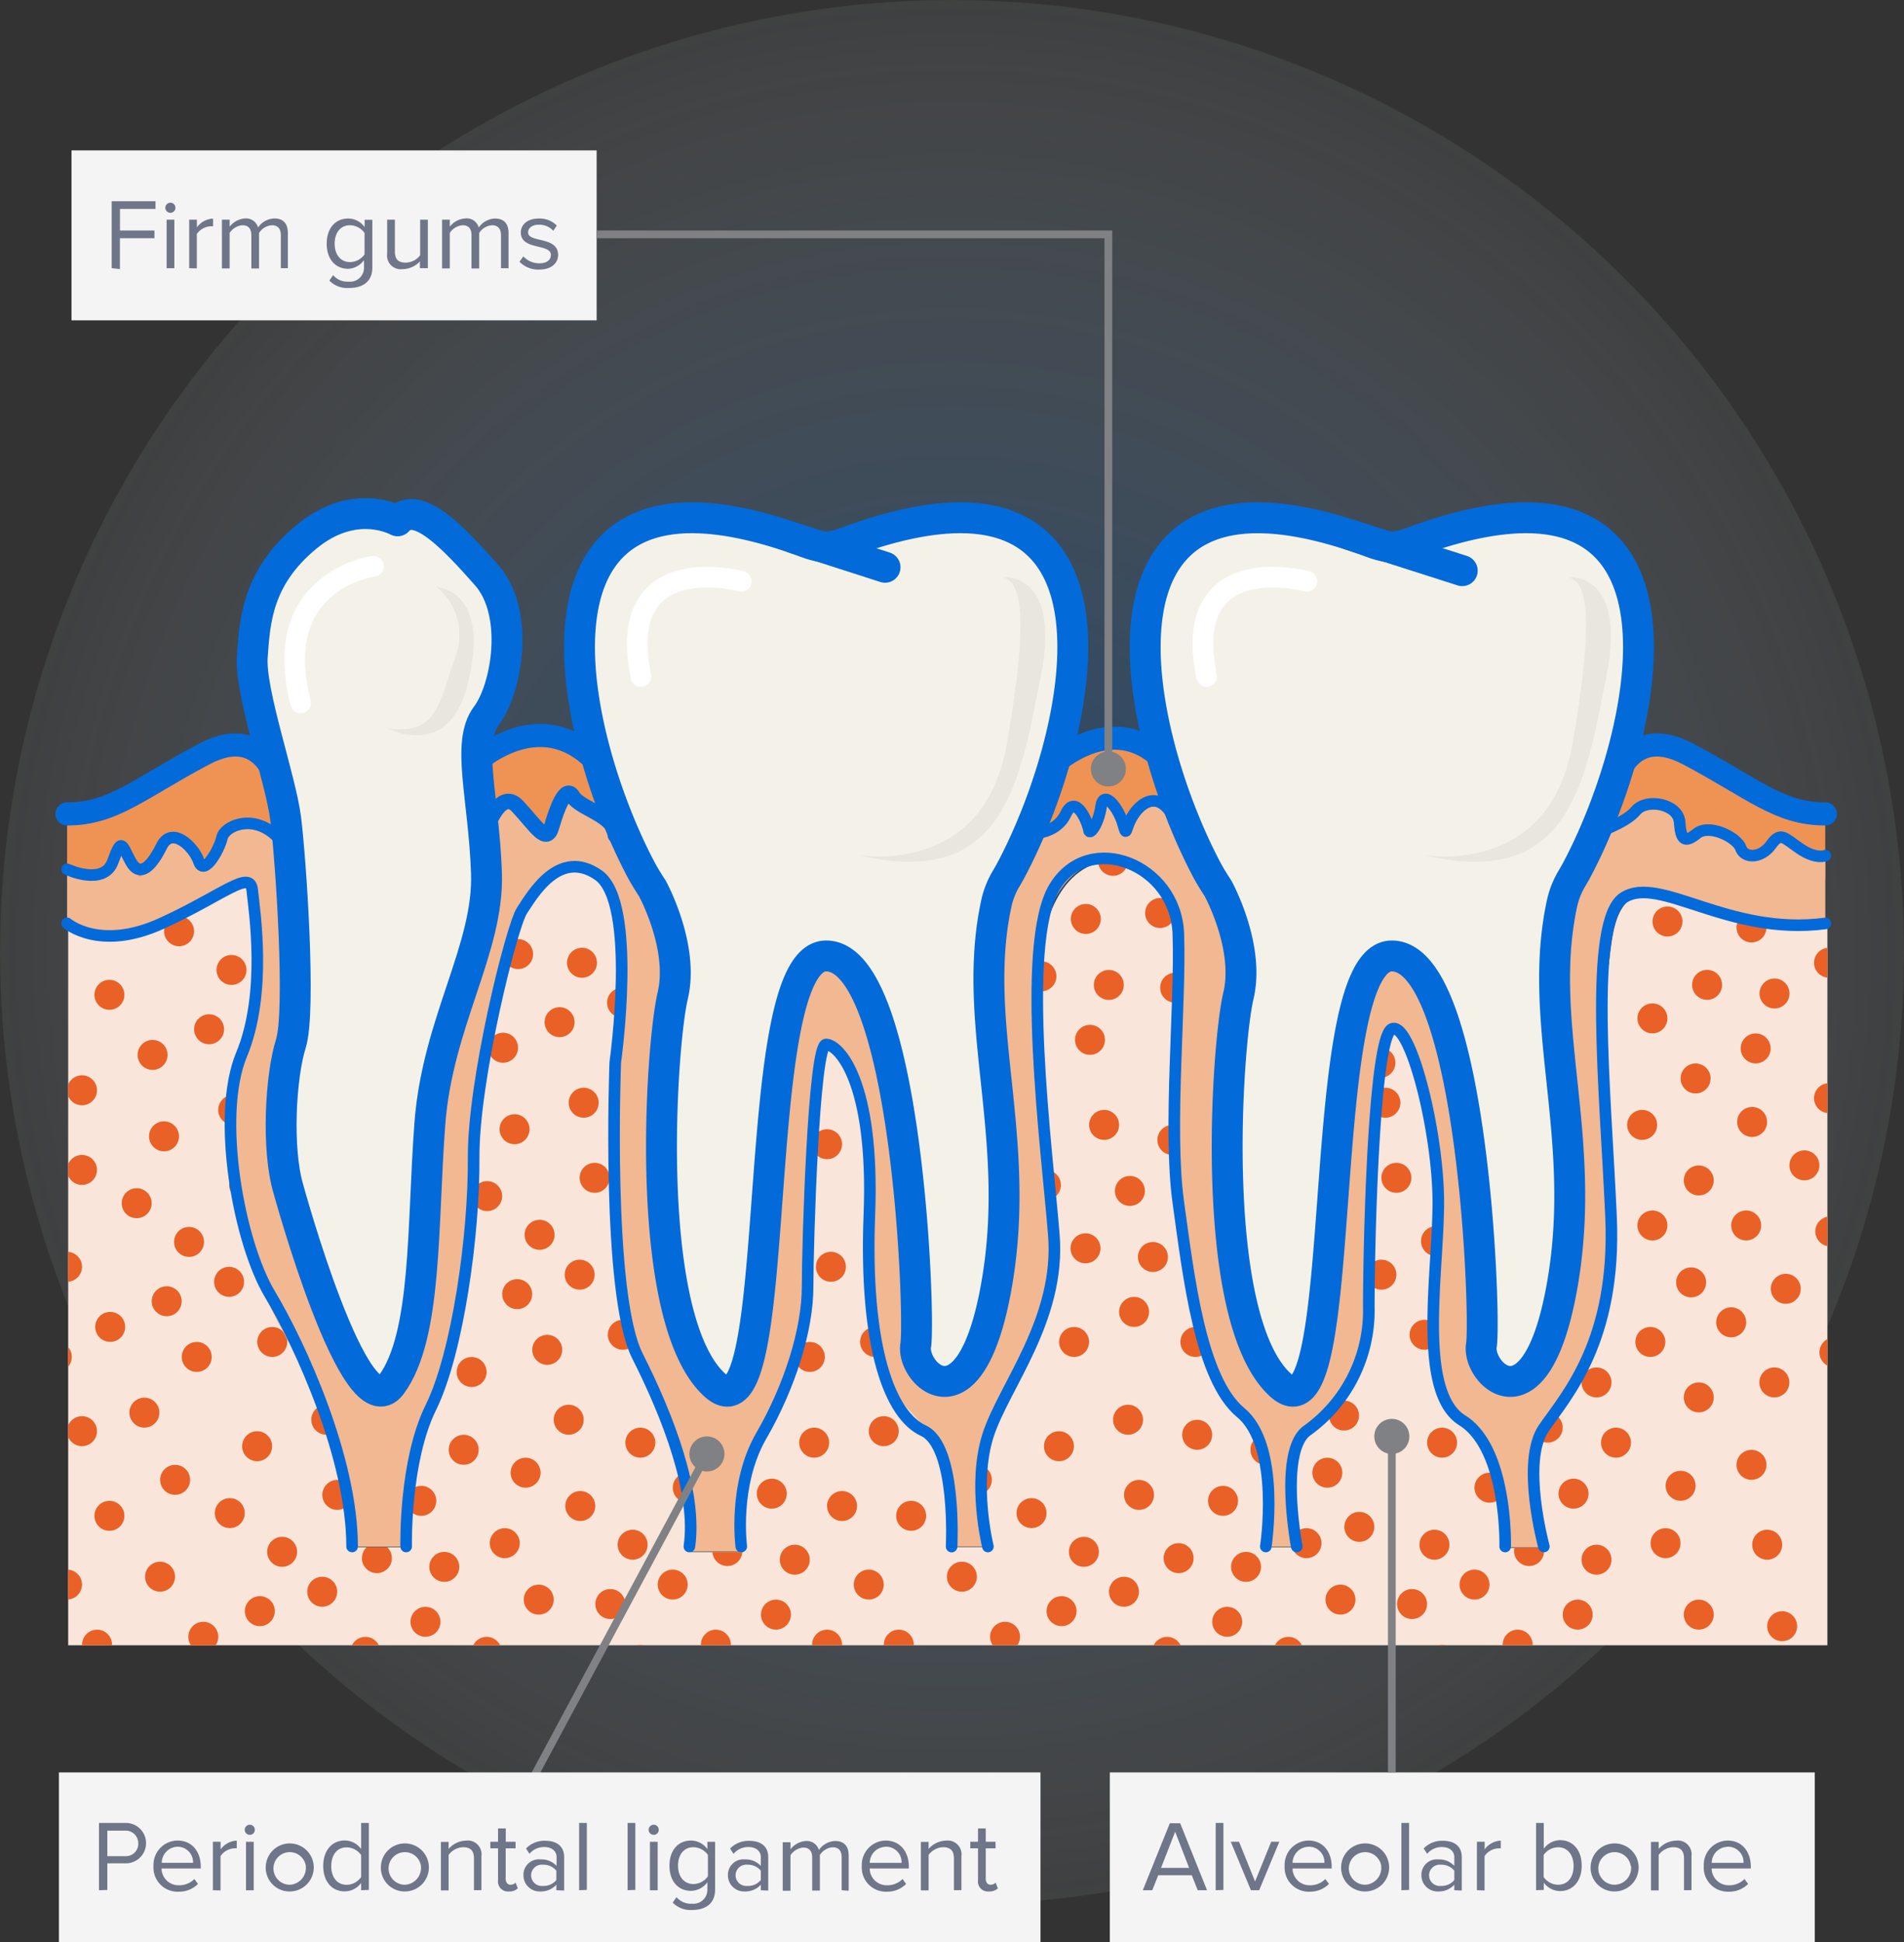
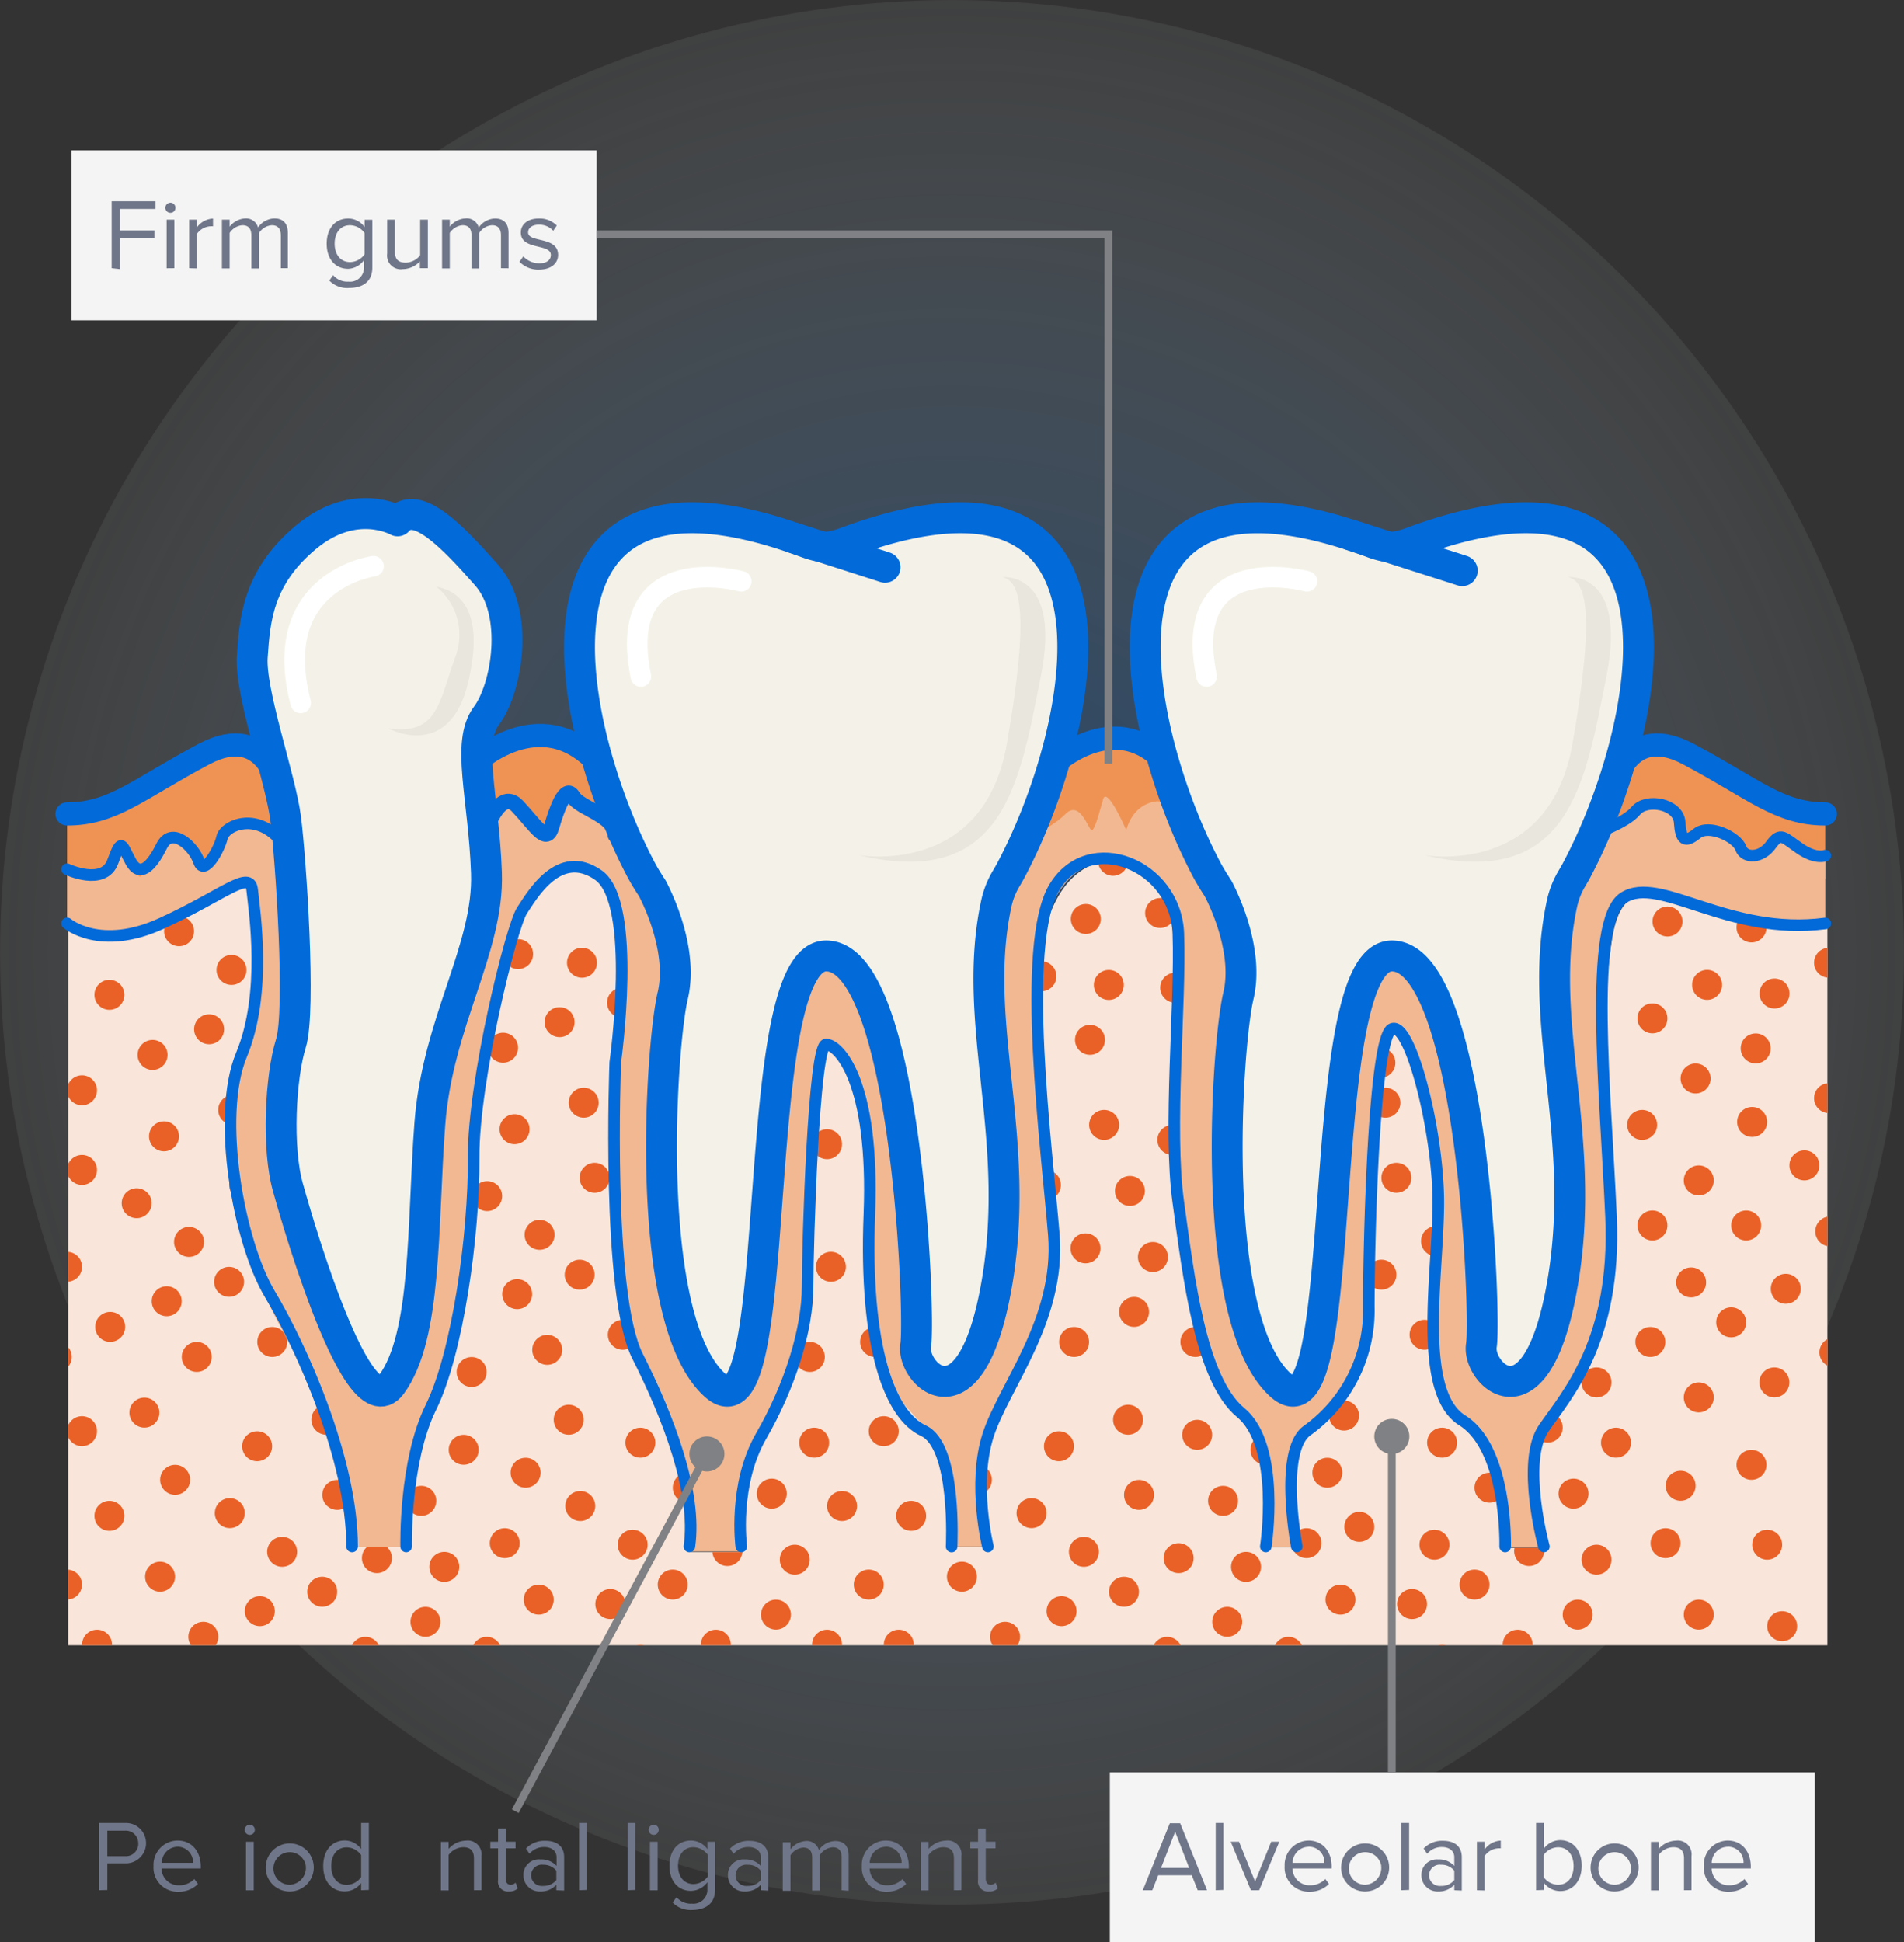
<svg xmlns="http://www.w3.org/2000/svg" viewBox="0 0 246.58 251.46">
  <rect x="0" y="0" width="246.58" height="251.46" fill="#333333" stroke="none" />
  <defs>
    <radialGradient id="radial-gradient" cx="123.29" cy="123.29" r="123.29" gradientUnits="userSpaceOnUse">
      <stop offset="0" stop-color="#006ad9" stop-opacity="0.5" />
      <stop offset="0.23" stop-color="#2781df" stop-opacity="0.43" />
      <stop offset="0.65" stop-color="#8dbff0" stop-opacity="0.26" />
      <stop offset="1" stop-color="#eef9ff" stop-opacity="0.1" />
    </radialGradient>
    <clipPath id="clip-path">
      <path d="M8.83,119.62a9,9,0,0,0,9,1.18c5.21-2.09,14.52-7.69,14.82-6.14s2.09,14.45.64,17.72-4.31,8.36-3.15,16.42,1.58,14.44,6.48,23.36,9.17,16.15,9.17,28.15h7s.95-11.69,3.2-18,5.43-15,5.44-28a106.39,106.39,0,0,1,3.69-27.66c1.3-4.89,2.81-14.33,9.32-14.33s6.68,7,5.43,25.33.67,32.74,2.11,36,8.5,17.12,7.49,27.29h6.73s-.46-9.85,3.74-17.09,4.69-15.78,5-23.42,1.34-25.52,2.28-25.15,5.39,4.6,5.67,19.67.18,20.05,2.18,24,7.86,6.67,8.13,14,0,7.34,0,7.34h5s-3.24-8.23.63-16,8.79-14.86,7.92-24.32-2.28-33.31-2-36.31,2-12.14,9.77-12.33,8.49,9.15,8.14,21-.86,20.24.07,24.83,2.36,16.44,4.61,20.45,9,8.22,6.82,22.72h4s-2.46-11.78,0-13.83,8-6.49,8.68-11.83,1.12-23.33,1.12-23.33.49-17.84,2.52-18,6,10.64,5.9,19.33-.71,21-.31,23.5,1.54,7.06,5.74,10,3.37,14.22,3.37,14.22h5s-2.79-11,.78-16.42,8.47-12.26,8-23.41-2.69-28.35-1.22-32.68-.2-14.31,8.28-11.74,13.92,4.25,20.64,3.58V213H8.83Z" fill="none" />
    </clipPath>
  </defs>
  <title>stage-1</title>
  <g id="Layer_2" data-name="Layer 2">
    <g id="Layer_1-2" data-name="Layer 1">
      <g>
        <circle cx="123.29" cy="123.29" r="123.29" opacity="0.66" fill="url(#radial-gradient)" />
        <g clip-path="url(#clip-path)">
          <path d="M8.83,119.62a9,9,0,0,0,9,1.18c5.21-2.09,14.52-7.69,14.82-6.14s2.09,14.45.64,17.72-4.31,8.36-3.15,16.42,1.58,14.44,6.48,23.36,9.17,16.15,9.17,28.15h7s.95-11.69,3.2-18,5.43-15,5.44-28a106.39,106.39,0,0,1,3.69-27.66c1.3-4.89,2.81-14.33,9.32-14.33s6.68,7,5.43,25.33.67,32.74,2.11,36,8.5,17.12,7.49,27.29h6.73s-.46-9.85,3.74-17.09,4.69-15.78,5-23.42,1.34-25.52,2.28-25.15,5.39,4.6,5.67,19.67.18,20.05,2.18,24,7.86,6.67,8.13,14,0,7.34,0,7.34h5s-3.24-8.23.63-16,8.79-14.86,7.92-24.32-2.28-33.31-2-36.31,2-12.14,9.77-12.33,8.49,9.15,8.14,21-.86,20.24.07,24.83,2.36,16.44,4.61,20.45,9,8.22,6.82,22.72h4s-2.46-11.78,0-13.83,8-6.49,8.68-11.83,1.12-23.33,1.12-23.33.49-17.84,2.52-18,6,10.64,5.9,19.33-.71,21-.31,23.5,1.54,7.06,5.74,10,3.37,14.22,3.37,14.22h5s-2.79-11,.78-16.42,8.47-12.26,8-23.41-2.69-28.35-1.22-32.68-.2-14.31,8.28-11.74,13.92,4.25,20.64,3.58V213H8.83Z" fill="#f9e5d9" />
          <g>
            <g>
              <circle cx="23.65" cy="108.47" r="1.94" fill="#e96127" />
              <circle cx="29.98" cy="125.57" r="1.94" fill="#e96127" />
              <circle cx="31.92" cy="112.36" r="1.94" fill="#e96127" />
              <circle cx="23.19" cy="120.56" r="1.94" fill="#e96127" />
              <circle cx="19.76" cy="136.57" r="1.94" fill="#e96127" />
              <circle cx="30.2" cy="143.69" r="1.94" fill="#e96127" />
              <circle cx="27.08" cy="133.25" r="1.94" fill="#e96127" />
              <circle cx="14.17" cy="128.79" r="1.94" fill="#e96127" />
              <circle cx="16.11" cy="116.25" r="1.94" fill="#e96127" />
              <circle cx="44.65" cy="110.42" r="1.94" fill="#e96127" />
              <circle cx="50.97" cy="127.51" r="1.94" fill="#e96127" />
              <circle cx="47.99" cy="118.97" r="1.94" fill="#e96127" />
              <circle cx="42.24" cy="126.39" r="1.94" fill="#e96127" />
              <circle cx="40.76" cy="138.51" r="1.94" fill="#e96127" />
              <circle cx="48.53" cy="134.62" r="1.94" fill="#e96127" />
              <circle cx="35.17" cy="130.73" r="1.94" fill="#e96127" />
              <circle cx="37.11" cy="118.2" r="1.94" fill="#e96127" />
              <circle cx="10.62" cy="141.15" r="1.94" fill="#e96127" />
              <circle cx="24.48" cy="160.78" r="1.94" fill="#e96127" />
              <circle cx="21.24" cy="147.11" r="1.94" fill="#e96127" />
              <circle cx="17.7" cy="155.77" r="1.94" fill="#e96127" />
              <circle cx="14.27" cy="171.78" r="1.94" fill="#e96127" />
              <circle cx="25.48" cy="175.67" r="1.94" fill="#e96127" />
              <circle cx="21.59" cy="168.46" r="1.94" fill="#e96127" />
              <circle cx="8.68" cy="164" r="1.94" fill="#e96127" />
              <circle cx="10.62" cy="151.46" r="1.94" fill="#e96127" />
              <circle cx="39.15" cy="145.63" r="1.94" fill="#e96127" />
              <circle cx="47.99" cy="147.58" r="1.94" fill="#e96127" />
              <circle cx="45.48" cy="162.73" r="1.94" fill="#e96127" />
              <circle cx="42.5" cy="154.18" r="1.94" fill="#e96127" />
              <circle cx="36.75" cy="161.61" r="1.94" fill="#e96127" />
              <circle cx="35.26" cy="173.73" r="1.94" fill="#e96127" />
              <circle cx="43.04" cy="169.84" r="1.94" fill="#e96127" />
              <circle cx="29.67" cy="165.95" r="1.94" fill="#e96127" />
              <circle cx="31.62" cy="153.41" r="1.94" fill="#e96127" />
              <circle cx="67.93" cy="113.38" r="1.94" fill="#e96127" />
              <circle cx="75.37" cy="124.64" r="1.94" fill="#e96127" />
              <circle cx="77.31" cy="111.44" r="1.94" fill="#e96127" />
              <circle cx="67.1" cy="123.52" r="1.94" fill="#e96127" />
              <circle cx="65.15" cy="135.64" r="1.94" fill="#e96127" />
              <circle cx="75.59" cy="142.76" r="1.94" fill="#e96127" />
              <circle cx="72.47" cy="132.33" r="1.94" fill="#e96127" />
              <circle cx="59.56" cy="127.87" r="1.94" fill="#e96127" />
              <circle cx="57.62" cy="118.2" r="1.94" fill="#e96127" />
              <circle cx="90.04" cy="109.49" r="1.94" fill="#e96127" />
              <circle cx="96.37" cy="126.59" r="1.94" fill="#e96127" />
              <circle cx="93.39" cy="118.04" r="1.94" fill="#e96127" />
              <circle cx="87.63" cy="125.47" r="1.94" fill="#e96127" />
              <circle cx="86.15" cy="137.59" r="1.94" fill="#e96127" />
              <circle cx="93.93" cy="133.7" r="1.94" fill="#e96127" />
              <circle cx="80.56" cy="129.81" r="1.94" fill="#e96127" />
              <circle cx="82.5" cy="117.27" r="1.94" fill="#e96127" />
              <circle cx="56.01" cy="140.22" r="1.94" fill="#e96127" />
              <circle cx="69.88" cy="159.86" r="1.94" fill="#e96127" />
              <circle cx="66.64" cy="146.19" r="1.94" fill="#e96127" />
              <circle cx="63.09" cy="154.85" r="1.94" fill="#e96127" />
              <circle cx="57.71" cy="166.97" r="1.94" fill="#e96127" />
              <circle cx="50.97" cy="173.73" r="1.94" fill="#e96127" />
              <circle cx="70.87" cy="174.75" r="1.94" fill="#e96127" />
              <circle cx="66.98" cy="167.54" r="1.94" fill="#e96127" />
              <circle cx="53.31" cy="159.66" r="1.94" fill="#e96127" />
              <circle cx="56.01" cy="150.54" r="1.94" fill="#e96127" />
              <circle cx="84.55" cy="144.71" r="1.94" fill="#e96127" />
              <circle cx="93.39" cy="146.65" r="1.94" fill="#e96127" />
              <circle cx="90.87" cy="161.8" r="1.94" fill="#e96127" />
              <circle cx="98.7" cy="161.61" r="1.94" fill="#e96127" />
              <circle cx="87.89" cy="153.25" r="1.94" fill="#e96127" />
              <circle cx="82.14" cy="160.68" r="1.94" fill="#e96127" />
              <circle cx="80.66" cy="172.8" r="1.94" fill="#e96127" />
              <circle cx="88.43" cy="168.91" r="1.94" fill="#e96127" />
              <circle cx="96.75" cy="171.78" r="1.94" fill="#e96127" />
              <circle cx="75.07" cy="165.02" r="1.94" fill="#e96127" />
              <circle cx="77.01" cy="152.48" r="1.94" fill="#e96127" />
              <circle cx="42.26" cy="183.8" r="1.94" fill="#e96127" />
              <circle cx="36.54" cy="200.9" r="1.94" fill="#e96127" />
              <circle cx="33.3" cy="187.23" r="1.94" fill="#e96127" />
              <circle cx="12.57" cy="212.92" r="1.94" fill="#e96127" />
              <circle cx="18.7" cy="182.88" r="1.94" fill="#e96127" />
              <circle cx="29.76" cy="195.89" r="1.94" fill="#e96127" />
              <circle cx="26.33" cy="211.9" r="1.94" fill="#e96127" />
              <circle cx="8.68" cy="205.14" r="1.94" fill="#e96127" />
              <circle cx="37.53" cy="215.79" r="1.94" fill="#e96127" />
              <circle cx="33.65" cy="208.58" r="1.94" fill="#e96127" />
              <circle cx="20.73" cy="204.12" r="1.94" fill="#e96127" />
              <circle cx="14.17" cy="196.24" r="1.94" fill="#e96127" />
              <circle cx="22.68" cy="191.58" r="1.94" fill="#e96127" />
              <circle cx="10.62" cy="185.28" r="1.94" fill="#e96127" />
              <circle cx="7.36" cy="175.67" r="1.94" fill="#e96127" />
              <circle cx="51.21" cy="185.75" r="1.94" fill="#e96127" />
              <circle cx="60.05" cy="187.69" r="1.94" fill="#e96127" />
              <circle cx="61.08" cy="177.62" r="1.94" fill="#e96127" />
              <circle cx="57.54" cy="202.85" r="1.94" fill="#e96127" />
              <circle cx="54.56" cy="194.3" r="1.94" fill="#e96127" />
              <circle cx="48.81" cy="201.72" r="1.94" fill="#e96127" />
              <circle cx="47.32" cy="213.85" r="1.94" fill="#e96127" />
              <circle cx="55.1" cy="209.96" r="1.94" fill="#e96127" />
              <circle cx="41.73" cy="206.07" r="1.94" fill="#e96127" />
              <circle cx="43.68" cy="193.53" r="1.94" fill="#e96127" />
              <circle cx="89.84" cy="179.2" r="1.94" fill="#e96127" />
              <circle cx="81.93" cy="199.98" r="1.94" fill="#e96127" />
              <circle cx="73.65" cy="183.8" r="1.94" fill="#e96127" />
              <circle cx="75.15" cy="194.97" r="1.94" fill="#e96127" />
              <circle cx="69.77" cy="207.09" r="1.94" fill="#e96127" />
              <circle cx="63.03" cy="213.85" r="1.94" fill="#e96127" />
              <circle cx="82.93" cy="214.87" r="1.94" fill="#e96127" />
              <circle cx="79.04" cy="207.66" r="1.94" fill="#e96127" />
              <circle cx="65.37" cy="199.78" r="1.94" fill="#e96127" />
              <circle cx="68.07" cy="190.66" r="1.94" fill="#e96127" />
              <circle cx="96.6" cy="184.82" r="1.94" fill="#e96127" />
              <circle cx="105.44" cy="186.77" r="1.94" fill="#e96127" />
              <circle cx="101.9" cy="149.52" r="1.94" fill="#e96127" />
              <circle cx="102.93" cy="201.92" r="1.94" fill="#e96127" />
              <circle cx="99.95" cy="193.37" r="1.94" fill="#e96127" />
              <circle cx="94.2" cy="200.8" r="1.94" fill="#e96127" />
              <circle cx="92.71" cy="212.92" r="1.94" fill="#e96127" />
              <circle cx="100.49" cy="209.03" r="1.94" fill="#e96127" />
              <circle cx="87.12" cy="205.14" r="1.94" fill="#e96127" />
              <circle cx="89.07" cy="192.6" r="1.94" fill="#e96127" />
              <circle cx="82.93" cy="186.77" r="1.94" fill="#e96127" />
            </g>
            <circle cx="107.61" cy="108.47" r="1.94" fill="#e96127" />
            <circle cx="121.21" cy="125.57" r="1.94" fill="#e96127" />
            <circle cx="116.37" cy="112.36" r="1.94" fill="#e96127" />
            <circle cx="107.15" cy="120.56" r="1.94" fill="#e96127" />
            <circle cx="111" cy="136.57" r="1.94" fill="#e96127" />
            <circle cx="128.21" cy="146.19" r="1.94" fill="#e96127" />
            <circle cx="118.32" cy="133.25" r="1.94" fill="#e96127" />
            <circle cx="105.4" cy="128.79" r="1.94" fill="#e96127" />
            <circle cx="100.07" cy="116.25" r="1.94" fill="#e96127" />
            <circle cx="113.33" cy="124.64" r="1.94" fill="#e96127" />
            <circle cx="143.6" cy="127.51" r="1.94" fill="#e96127" />
            <circle cx="140.62" cy="118.97" r="1.94" fill="#e96127" />
            <circle cx="144.14" cy="111.44" r="1.94" fill="#e96127" />
            <circle cx="134.87" cy="126.39" r="1.94" fill="#e96127" />
            <circle cx="133.38" cy="138.51" r="1.94" fill="#e96127" />
            <circle cx="141.16" cy="134.62" r="1.94" fill="#e96127" />
            <circle cx="127.79" cy="130.73" r="1.94" fill="#e96127" />
            <circle cx="129.74" cy="118.2" r="1.94" fill="#e96127" />
            <circle cx="101.86" cy="141.15" r="1.94" fill="#e96127" />
            <circle cx="128.32" cy="160.78" r="1.94" fill="#e96127" />
            <circle cx="119.74" cy="142.76" r="1.94" fill="#e96127" />
            <circle cx="121.53" cy="155.77" r="1.94" fill="#e96127" />
            <circle cx="118.1" cy="171.78" r="1.94" fill="#e96127" />
            <circle cx="129.31" cy="175.67" r="1.94" fill="#e96127" />
            <circle cx="125.42" cy="168.46" r="1.94" fill="#e96127" />
            <circle cx="117.79" cy="162.63" r="1.94" fill="#e96127" />
            <circle cx="107.61" cy="164" r="1.94" fill="#e96127" />
            <circle cx="107.11" cy="148.13" r="1.94" fill="#e96127" />
            <circle cx="114.45" cy="151.46" r="1.94" fill="#e96127" />
            <circle cx="142.99" cy="145.63" r="1.94" fill="#e96127" />
            <circle cx="151.83" cy="147.58" r="1.94" fill="#e96127" />
            <circle cx="149.31" cy="162.73" r="1.94" fill="#e96127" />
            <circle cx="146.33" cy="154.18" r="1.94" fill="#e96127" />
            <circle cx="140.58" cy="161.61" r="1.94" fill="#e96127" />
            <circle cx="139.1" cy="173.73" r="1.94" fill="#e96127" />
            <circle cx="146.87" cy="169.84" r="1.94" fill="#e96127" />
            <circle cx="133.51" cy="165.95" r="1.94" fill="#e96127" />
            <circle cx="135.45" cy="153.41" r="1.94" fill="#e96127" />
            <circle cx="160.56" cy="113.38" r="1.94" fill="#e96127" />
            <circle cx="167.99" cy="124.64" r="1.94" fill="#e96127" />
            <circle cx="169.94" cy="111.44" r="1.94" fill="#e96127" />
            <circle cx="159.72" cy="123.52" r="1.94" fill="#e96127" />
            <circle cx="157.78" cy="135.64" r="1.94" fill="#e96127" />
            <circle cx="179.42" cy="142.76" r="1.94" fill="#e96127" />
            <circle cx="165.1" cy="132.33" r="1.94" fill="#e96127" />
            <circle cx="152.19" cy="127.87" r="1.94" fill="#e96127" />
            <circle cx="150.24" cy="118.2" r="1.94" fill="#e96127" />
            <circle cx="182.66" cy="109.49" r="1.94" fill="#e96127" />
            <circle cx="188.99" cy="126.59" r="1.94" fill="#e96127" />
            <circle cx="186.01" cy="118.04" r="1.94" fill="#e96127" />
            <circle cx="180.26" cy="125.47" r="1.94" fill="#e96127" />
            <circle cx="178.77" cy="137.59" r="1.94" fill="#e96127" />
            <circle cx="186.55" cy="133.7" r="1.94" fill="#e96127" />
            <circle cx="173.18" cy="129.81" r="1.94" fill="#e96127" />
            <circle cx="175.13" cy="117.27" r="1.94" fill="#e96127" />
            <circle cx="159.84" cy="140.22" r="1.94" fill="#e96127" />
            <circle cx="173.71" cy="159.86" r="1.94" fill="#e96127" />
            <circle cx="170.47" cy="146.19" r="1.94" fill="#e96127" />
            <circle cx="166.92" cy="154.85" r="1.94" fill="#e96127" />
            <circle cx="161.55" cy="166.97" r="1.94" fill="#e96127" />
            <circle cx="154.81" cy="173.73" r="1.94" fill="#e96127" />
            <circle cx="174.7" cy="174.75" r="1.94" fill="#e96127" />
            <circle cx="170.81" cy="167.54" r="1.94" fill="#e96127" />
            <circle cx="157.14" cy="159.66" r="1.94" fill="#e96127" />
            <circle cx="159.84" cy="150.54" r="1.94" fill="#e96127" />
            <circle cx="188.38" cy="144.71" r="1.94" fill="#e96127" />
            <circle cx="197.22" cy="146.65" r="1.94" fill="#e96127" />
            <circle cx="194.71" cy="161.8" r="1.94" fill="#e96127" />
            <circle cx="202.53" cy="161.61" r="1.94" fill="#e96127" />
            <circle cx="191.73" cy="153.25" r="1.94" fill="#e96127" />
            <circle cx="185.97" cy="160.68" r="1.94" fill="#e96127" />
            <circle cx="184.49" cy="172.8" r="1.94" fill="#e96127" />
            <circle cx="192.27" cy="168.91" r="1.94" fill="#e96127" />
            <circle cx="200.58" cy="171.78" r="1.94" fill="#e96127" />
            <circle cx="178.9" cy="165.02" r="1.94" fill="#e96127" />
            <circle cx="180.84" cy="152.48" r="1.94" fill="#e96127" />
            <circle cx="146.09" cy="183.8" r="1.94" fill="#e96127" />
            <circle cx="140.37" cy="200.9" r="1.94" fill="#e96127" />
            <circle cx="137.14" cy="187.23" r="1.94" fill="#e96127" />
            <circle cx="116.4" cy="212.92" r="1.94" fill="#e96127" />
            <circle cx="107.11" cy="212.92" r="1.94" fill="#e96127" />
            <circle cx="122.53" cy="182.88" r="1.94" fill="#e96127" />
            <circle cx="133.59" cy="195.89" r="1.94" fill="#e96127" />
            <circle cx="130.16" cy="211.9" r="1.94" fill="#e96127" />
            <circle cx="112.51" cy="205.14" r="1.94" fill="#e96127" />
            <circle cx="141.37" cy="215.79" r="1.94" fill="#e96127" />
            <circle cx="137.48" cy="208.58" r="1.94" fill="#e96127" />
            <circle cx="124.57" cy="204.12" r="1.94" fill="#e96127" />
            <circle cx="118" cy="196.24" r="1.94" fill="#e96127" />
            <circle cx="109.05" cy="194.97" r="1.94" fill="#e96127" />
            <circle cx="126.51" cy="191.58" r="1.94" fill="#e96127" />
            <circle cx="114.45" cy="185.28" r="1.94" fill="#e96127" />
            <circle cx="104.88" cy="175.67" r="1.94" fill="#e96127" />
            <circle cx="113.33" cy="173.73" r="1.94" fill="#e96127" />
            <circle cx="155.04" cy="185.75" r="1.94" fill="#e96127" />
            <circle cx="163.88" cy="187.69" r="1.94" fill="#e96127" />
            <circle cx="164.91" cy="177.62" r="1.94" fill="#e96127" />
            <circle cx="161.37" cy="202.85" r="1.94" fill="#e96127" />
            <circle cx="158.39" cy="194.3" r="1.94" fill="#e96127" />
            <circle cx="152.64" cy="201.72" r="1.94" fill="#e96127" />
            <circle cx="151.15" cy="213.85" r="1.94" fill="#e96127" />
            <circle cx="158.93" cy="209.96" r="1.94" fill="#e96127" />
            <circle cx="145.56" cy="206.07" r="1.94" fill="#e96127" />
            <circle cx="147.51" cy="193.53" r="1.94" fill="#e96127" />
            <circle cx="193.67" cy="179.2" r="1.94" fill="#e96127" />
            <circle cx="185.77" cy="199.98" r="1.94" fill="#e96127" />
            <circle cx="174.06" cy="183.26" r="1.94" fill="#e96127" />
            <circle cx="176.04" cy="197.67" r="1.94" fill="#e96127" />
            <circle cx="173.6" cy="207.09" r="1.94" fill="#e96127" />
            <circle cx="166.86" cy="213.85" r="1.94" fill="#e96127" />
            <circle cx="186.76" cy="214.87" r="1.94" fill="#e96127" />
            <circle cx="182.87" cy="207.66" r="1.94" fill="#e96127" />
            <circle cx="169.2" cy="199.78" r="1.94" fill="#e96127" />
            <circle cx="171.9" cy="190.66" r="1.94" fill="#e96127" />
            <circle cx="200.44" cy="184.82" r="1.94" fill="#e96127" />
            <circle cx="206.76" cy="178.97" r="1.94" fill="#e96127" />
            <circle cx="209.28" cy="186.77" r="1.94" fill="#e96127" />
            <circle cx="205.73" cy="149.52" r="1.94" fill="#e96127" />
            <circle cx="212.67" cy="145.63" r="1.94" fill="#e96127" />
            <circle cx="206.76" cy="201.92" r="1.94" fill="#e96127" />
            <circle cx="226.83" cy="189.64" r="1.94" fill="#e96127" />
            <circle cx="215.7" cy="199.78" r="1.94" fill="#e96127" />
            <circle cx="220" cy="209.03" r="1.94" fill="#e96127" />
            <circle cx="238.81" cy="202.74" r="1.94" fill="#e96127" />
            <circle cx="217.65" cy="192.35" r="1.94" fill="#e96127" />
            <circle cx="203.78" cy="193.37" r="1.94" fill="#e96127" />
            <circle cx="198.03" cy="200.8" r="1.94" fill="#e96127" />
            <circle cx="196.55" cy="212.92" r="1.94" fill="#e96127" />
            <circle cx="230.8" cy="210.53" r="1.94" fill="#e96127" />
            <circle cx="204.32" cy="209.03" r="1.94" fill="#e96127" />
            <circle cx="228.86" cy="199.98" r="1.94" fill="#e96127" />
            <circle cx="238.81" cy="187.69" r="1.94" fill="#e96127" />
            <circle cx="190.96" cy="205.14" r="1.94" fill="#e96127" />
            <circle cx="192.9" cy="192.6" r="1.94" fill="#e96127" />
            <circle cx="229.81" cy="128.62" r="1.94" fill="#e96127" />
            <circle cx="226.83" cy="120.07" r="1.94" fill="#e96127" />
            <circle cx="221.08" cy="127.5" r="1.94" fill="#e96127" />
            <circle cx="219.59" cy="139.62" r="1.94" fill="#e96127" />
            <circle cx="227.37" cy="135.73" r="1.94" fill="#e96127" />
            <circle cx="214" cy="131.84" r="1.94" fill="#e96127" />
            <circle cx="215.95" cy="119.3" r="1.94" fill="#e96127" />
            <circle cx="186.76" cy="186.77" r="1.94" fill="#e96127" />
            <circle cx="226.91" cy="145.25" r="1.94" fill="#e96127" />
            <circle cx="219.01" cy="166.02" r="1.94" fill="#e96127" />
            <circle cx="214" cy="158.65" r="1.94" fill="#e96127" />
            <circle cx="220" cy="180.91" r="1.94" fill="#e96127" />
            <circle cx="213.73" cy="173.73" r="1.94" fill="#e96127" />
            <circle cx="233.68" cy="150.87" r="1.94" fill="#e96127" />
            <circle cx="242.52" cy="152.82" r="1.94" fill="#e96127" />
            <circle cx="236.87" cy="142.17" r="1.94" fill="#e96127" />
            <circle cx="236.87" cy="124.64" r="1.94" fill="#e96127" />
            <circle cx="240.01" cy="167.97" r="1.94" fill="#e96127" />
            <circle cx="237.03" cy="159.42" r="1.94" fill="#e96127" />
            <circle cx="231.27" cy="166.85" r="1.94" fill="#e96127" />
            <circle cx="229.79" cy="178.97" r="1.94" fill="#e96127" />
            <circle cx="237.57" cy="175.08" r="1.94" fill="#e96127" />
            <circle cx="224.2" cy="171.19" r="1.94" fill="#e96127" />
            <circle cx="226.14" cy="158.65" r="1.94" fill="#e96127" />
            <circle cx="220" cy="152.82" r="1.94" fill="#e96127" />
          </g>
        </g>
        <path d="M8.69,112.54v-7.18s6.31-.51,9.44-3,12-8.68,14.75-5.32,3.55,10,3.55,10l-1,.86S35,109.64,34.6,110s-5.25,3-5.25,3l-8.08,2.67s-6.25,1.25-7.83.75S8.69,116.46,8.69,112.54Z" fill="#ef9354" />
        <path d="M61.34,98.21c.67.1,10.77-7.12,15.18-.31S80,108.54,80,108.54l-6.42,1.83-6.58.75a9.72,9.72,0,0,1-2,.45c-.5,0-2.56.46-2.33,0S61.34,98.21,61.34,98.21Z" fill="#ef9354" />
        <path d="M132.1,111.13c.42.08,22.16-3.23,22.16-3.23L150.6,96.44s-11.75-3.6-14.12,2.85S132.1,111.13,132.1,111.13Z" fill="#ef9354" />
        <path d="M206.46,110.87l29.92,2.88v-9s-6.8.44-11.94-3.84-13.39-7.57-15-.54A86.51,86.51,0,0,1,206.46,110.87Z" fill="#ef9354" />
        <path d="M8.69,112.54v7a9,9,0,0,0,9,1.18c5.21-2.09,14.52-7.69,14.82-6.14s2.09,14.45.64,17.72-4.31,8.36-3.15,16.42,1.58,14.44,6.48,23.36,9.17,16.15,9.17,28.15h7s.95-11.69,3.2-18,5.43-15,5.44-28a106.39,106.39,0,0,1,3.69-27.66c1.3-4.89,2.81-14.33,9.32-14.33s6.68,7,5.43,25.33.67,32.74,2.11,36,8.5,17.12,7.49,27.29H96s-.46-9.85,3.74-17.09,4.69-15.78,5-23.42,1.34-25.52,2.28-25.15,5.39,4.6,5.67,19.67.18,20.05,2.18,24,7.86,6.67,8.13,14,0,7.34,0,7.34h5s-3.24-8.23.63-16,8.79-14.86,7.92-24.32-2.28-33.31-2-36.31,2-12.14,9.77-12.33,8.49,9.15,8.14,21-.86,20.24.07,24.83,2.36,16.44,4.61,20.45,9,8.22,6.82,22.72h4s-2.46-11.78,0-13.83,8-6.49,8.68-11.83,1.12-23.33,1.12-23.33.49-17.84,2.52-18,6,10.64,5.9,19.33-.71,21-.31,23.5,1.54,7.06,5.74,10,3.37,14.22,3.37,14.22h5s-2.79-11,.78-16.42,8.47-12.26,8-23.41S206,132,207.47,127.7s-.2-14.31,8.28-11.74,13.92,4.25,20.64,3.58v-8.76l-4.4-1.7h-2.41l-1.73,1.51s-1.49.19-1.77,0-.27-1.2-.85-1.49-1.78-1-1.78-1a12.55,12.55,0,0,0-1.8-.82,6.15,6.15,0,0,0-2.12.54c-.33.29-.16.74-.73.78s-1.28.76-1.29.05,0-1.37,0-1.37l-.28-1.72-.81-.8a6.57,6.57,0,0,0-1.58-.32,11.41,11.41,0,0,0-2.17,0c-.25.14-.57.54-1.26,1.05a15.41,15.41,0,0,1-2.31,1.42c-.62.28-3,1.9-3,1.9l-.78,2.12s-6.11,2.57-3.74,21.73,2.07,43.4-3,45.4-5.92,2.13-6.72-10.29-5-45.71-11.64-44-7.42,28.41-7.59,30.78-3,25.92-6.17,25.25-8.07-14-7.31-23.14,2.13-27.28,1.51-33.09-7.62-20.23-10.87-19.83-3.93,3.74-3.93,3.74-2.49-5.76-3-4-1.08,4-1.48,4-1.49-4-3.4-2.09-4.94,2.88-5.51,4.08-5.18,9.17-4.41,19.15,2.39,30.43,1.21,36.24-2.49,15.52-8,13.77-2.59-12-3-17.14-4.9-41.9-11.33-38.19-7.72,32.92-7.72,32.92S98,179.69,94.58,180s-8.95-12.2-8.23-18.55.95-37.92.95-37.92-4.23-14.38-5.85-16.19-5.95-3.13-5.95-3.13-2.41-1.71-3-.1-.29,4-1.43,3.7-5.41-6.82-7.31-2.15-3.14,13.82-2.37,14.3-6.54,22.12-6.16,24.5-2.08,34.66-4.85,35.14-5.79-3.24-9.07-13.38-4.31-19-3.83-25.64.76-17.89.61-20.76-.57-9.76-1.37-10.65-2.89-3.34-5-2.55-3.13,4-4.51,4.46-2.34-1.76-4.08-2.57-3.75,2.57-3.75,2.57-1,3.31-1.5,2.17-1.53-4.09-3-2.17S11.44,114.08,8.69,112.54Z" fill="#f2b891" />
        <path d="M130.81,112.87c9.73-18.12,18.17-57.32-21.37-42.6a10.11,10.11,0,0,1-2.45.58,10.11,10.11,0,0,1-2.45-.58C65,55.55,73.45,94.74,83.17,112.87c.41.73.85,1.44,1.3,2.12,0,0,4.17,7.55,2.65,13.93s-3.95,41.9,5.47,50.41,3.9-55.57,14.4-55.57,12.21,46.76,11.6,50.41,7.2,11.54,10.54-8.2c3.21-19-3.45-33.66-.08-49.09a10.66,10.66,0,0,1,1.3-3.21Z" fill="#f4f2e8" />
        <path d="M96,75.26S79.56,70.8,83,87.58" fill="none" stroke="#fff" stroke-linecap="round" stroke-linejoin="round" stroke-width="2.66" />
        <rect x="9.26" y="19.47" width="68.01" height="22" fill="#f4f4f4" />
        <g>
          <path d="M14.46,34.72V26.05h5.68v1h-4.6v2.79H20v1H15.53v4Z" fill="#707689" />
          <path d="M21.41,26.9a.67.67,0,0,1,.66-.66.65.65,0,0,1,.65.66.64.64,0,0,1-.65.65A.66.66,0,0,1,21.41,26.9Zm.17,7.83V28.44h1v6.28Z" fill="#707689" />
          <path d="M24.5,34.72V28.44h1v1a2.71,2.71,0,0,1,2.09-1.14v1a3.07,3.07,0,0,0-.38,0,2.3,2.3,0,0,0-1.72,1v4.45Z" fill="#707689" />
          <path d="M36.37,34.72V30.46c0-.79-.34-1.3-1.16-1.3a2.16,2.16,0,0,0-1.66,1v4.6h-1V30.46c0-.79-.32-1.3-1.16-1.3a2.19,2.19,0,0,0-1.65,1v4.59h-1V28.44h1v.91a2.74,2.74,0,0,1,2-1.07,1.61,1.61,0,0,1,1.68,1.17,2.65,2.65,0,0,1,2.11-1.17c1.14,0,1.75.64,1.75,1.9v4.54Z" fill="#707689" />
          <path d="M42.65,36.32l.49-.7a2.43,2.43,0,0,0,2,.84,1.8,1.8,0,0,0,2-1.83v-.95A2.67,2.67,0,0,1,45.1,34.8c-1.64,0-2.79-1.22-2.79-3.25s1.14-3.26,2.79-3.26a2.62,2.62,0,0,1,2.12,1.11v-.95h1v6.19c0,2-1.47,2.64-3,2.64A3.21,3.21,0,0,1,42.65,36.32Zm4.56-3.41V30.16a2.38,2.38,0,0,0-1.87-1c-1.27,0-2,1-2,2.39s.75,2.38,2,2.38A2.35,2.35,0,0,0,47.22,32.92Z" fill="#707689" />
          <path d="M54.38,34.72v-.88a3.07,3.07,0,0,1-2.24,1,1.77,1.77,0,0,1-2-2V28.44h1v4.13c0,1.11.56,1.43,1.42,1.43a2.4,2.4,0,0,0,1.85-.95V28.44h1v6.28Z" fill="#707689" />
          <path d="M64.88,34.72V30.46c0-.79-.34-1.3-1.16-1.3a2.16,2.16,0,0,0-1.66,1v4.6h-1V30.46c0-.79-.32-1.3-1.16-1.3a2.19,2.19,0,0,0-1.65,1v4.59h-1V28.44h1v.91a2.74,2.74,0,0,1,2-1.07A1.61,1.61,0,0,1,62,29.46a2.65,2.65,0,0,1,2.11-1.17c1.14,0,1.75.64,1.75,1.9v4.54Z" fill="#707689" />
          <path d="M67.28,33.89l.49-.7a2.84,2.84,0,0,0,2.07.9c1,0,1.5-.46,1.5-1.08,0-1.52-3.89-.58-3.89-2.91,0-1,.83-1.81,2.33-1.81a3.13,3.13,0,0,1,2.33.91l-.46.68a2.43,2.43,0,0,0-1.87-.79c-.86,0-1.39.43-1.39,1,0,1.37,3.89.47,3.89,2.91,0,1.05-.85,1.9-2.46,1.9A3.37,3.37,0,0,1,67.28,33.89Z" fill="#707689" />
        </g>
        <rect x="143.73" y="229.46" width="91.29" height="22" fill="#f4f4f4" />
        <g>
          <path d="M155.11,244.71l-.77-1.94H150l-.77,1.94H148l3.5-8.67h1.34l3.48,8.67Zm-2.92-7.57-1.83,4.68H154Z" fill="#707689" />
          <path d="M157.44,244.71V236h1v8.67Z" fill="#707689" />
          <path d="M162,244.71l-2.61-6.28h1.07l2.08,5.15,2.09-5.15h1.05l-2.61,6.28Z" fill="#707689" />
          <path d="M166.37,241.57a3.14,3.14,0,0,1,3.09-3.29c1.9,0,3,1.48,3,3.37v.25h-5.07a2.2,2.2,0,0,0,2.25,2.17,2.73,2.73,0,0,0,2-.81l.47.64a3.46,3.46,0,0,1-2.5,1A3.12,3.12,0,0,1,166.37,241.57Zm3.08-2.48a2.09,2.09,0,0,0-2.05,2.08h4.12A2,2,0,0,0,169.45,239.08Z" fill="#707689" />
          <path d="M173.69,241.57a3.11,3.11,0,1,1,3.11,3.3A3.08,3.08,0,0,1,173.69,241.57Zm5.19,0a2.11,2.11,0,1,0-2.08,2.43A2.18,2.18,0,0,0,178.87,241.57Z" fill="#707689" />
          <path d="M181.49,244.71V236h1v8.67Z" fill="#707689" />
          <path d="M188.34,244.71V244a2.7,2.7,0,0,1-2.08.87,2.09,2.09,0,0,1-2.18-2.08,2,2,0,0,1,2.18-2.07,2.66,2.66,0,0,1,2.08.84v-1.13c0-.83-.68-1.31-1.59-1.31a2.45,2.45,0,0,0-1.92.87l-.46-.68a3.29,3.29,0,0,1,2.51-1c1.34,0,2.43.6,2.43,2.12v4.32Zm0-1.33v-1.2a2.12,2.12,0,0,0-1.72-.77,1.38,1.38,0,1,0,0,2.74A2.09,2.09,0,0,0,188.34,243.39Z" fill="#707689" />
          <path d="M191.27,244.71v-6.28h1v1a2.71,2.71,0,0,1,2.09-1.14v1a3.07,3.07,0,0,0-.38,0,2.3,2.3,0,0,0-1.72,1v4.45Z" fill="#707689" />
          <path d="M198.93,244.71V236h1v3.34a2.62,2.62,0,0,1,2.12-1.11c1.65,0,2.79,1.29,2.79,3.3s-1.16,3.29-2.79,3.29a2.64,2.64,0,0,1-2.12-1.09v.94Zm2.86-.71c1.26,0,2-1,2-2.42s-.75-2.43-2-2.43a2.34,2.34,0,0,0-1.88,1V243A2.32,2.32,0,0,0,201.79,244Z" fill="#707689" />
          <path d="M206,241.57a3.11,3.11,0,1,1,3.11,3.3A3.08,3.08,0,0,1,206,241.57Zm5.19,0a2.11,2.11,0,1,0-2.08,2.43A2.18,2.18,0,0,0,211.23,241.57Z" fill="#707689" />
          <path d="M218.09,244.71v-4.11c0-1.12-.57-1.46-1.42-1.46a2.45,2.45,0,0,0-1.86,1v4.59h-1v-6.28h1v.91a3.07,3.07,0,0,1,2.25-1.07,1.78,1.78,0,0,1,2,2v4.41Z" fill="#707689" />
          <path d="M220.65,241.57a3.14,3.14,0,0,1,3.09-3.29c1.9,0,3,1.48,3,3.37v.25h-5.07a2.2,2.2,0,0,0,2.25,2.17,2.73,2.73,0,0,0,2-.81l.47.64a3.46,3.46,0,0,1-2.5,1A3.12,3.12,0,0,1,220.65,241.57Zm3.08-2.48a2.09,2.09,0,0,0-2.05,2.08h4.12A2,2,0,0,0,223.74,239.08Z" fill="#707689" />
        </g>
        <path d="M111.12,110.69s16.25,3,19.28-14.42,1.67-21.08-.61-21.55c0,0,7.74-.84,5,12.86S130.09,115.25,111.12,110.69Z" fill="#e8e6dd" />
        <path d="M204.07,112.87c9.73-18.12,18.17-57.32-21.37-42.6a10.11,10.11,0,0,1-2.45.58,10.11,10.11,0,0,1-2.45-.58c-39.54-14.71-31.09,24.48-21.37,42.6.41.73.85,1.44,1.3,2.12,0,0,4.17,7.55,2.65,13.93s-3.95,41.9,5.47,50.41,3.9-55.57,14.4-55.57,12.21,46.76,11.6,50.41,7.2,11.54,10.54-8.2c3.21-19-3.45-33.66-.08-49.09a10.66,10.66,0,0,1,1.3-3.21Z" fill="#f4f2e8" />
        <path d="M169.26,75.26s-16.45-4.47-13,12.32" fill="none" stroke="#fff" stroke-linecap="round" stroke-linejoin="round" stroke-width="2.66" />
        <path d="M184.37,110.69s16.25,3,19.28-14.42,1.67-21.08-.61-21.55c0,0,7.74-.84,5,12.86S203.35,115.25,184.37,110.69Z" fill="#e8e6dd" />
        <path d="M37.34,153.9S46,185.58,50.67,179.27s4-20.64,5-33.81S63.34,122.82,63,113s-2.64-16.83,0-20.34,4.35-13.32,0-18.23-9-9.82-11.51-7c0,0-5.5-3.16-11.84,2.1S33,80.39,32.67,85s3.67,15.78,4.33,21,2,24.89.67,29.1S35.81,148.71,37.34,153.9Z" fill="#f4f2e8" />
        <path d="M48.37,73.3S34.81,75.12,38.94,91" fill="none" stroke="#fff" stroke-linecap="round" stroke-linejoin="round" stroke-width="2.66" />
        <path d="M56.5,75.95a8,8,0,0,1,2.45,9.15c-2.11,5.83-2.24,10.11-8.67,9.2,0,0,7.92,4.34,10.36-6S58.55,76.35,56.5,75.95Z" fill="#e8e6dd" />
        <path d="M130.81,112.87c9.73-18.12,18.17-57.32-21.37-42.6a10.11,10.11,0,0,1-2.45.58,10.11,10.11,0,0,1-2.45-.58C65,55.55,73.45,94.74,83.17,112.87c.41.73.85,1.44,1.3,2.12,0,0,4.17,7.55,2.65,13.93s-3.95,41.9,5.47,50.41,3.9-55.57,14.4-55.57,12.21,46.76,11.6,50.41,7.2,11.54,10.54-8.2c3.21-19-3.45-33.66-.08-49.09a10.66,10.66,0,0,1,1.3-3.21Z" fill="none" stroke="#036ad9" stroke-linecap="round" stroke-linejoin="round" stroke-width="4" />
        <path d="M204.07,112.87c9.73-18.12,18.17-57.32-21.37-42.6a10.11,10.11,0,0,1-2.45.58,10.11,10.11,0,0,1-2.45-.58c-39.54-14.71-31.09,24.48-21.37,42.6.41.73.85,1.44,1.3,2.12,0,0,4.17,7.55,2.65,13.93s-3.95,41.9,5.47,50.41,3.9-55.57,14.4-55.57,12.21,46.76,11.6,50.41,7.2,11.54,10.54-8.2c3.21-19-3.45-33.66-.08-49.09a10.66,10.66,0,0,1,1.3-3.21Z" fill="none" stroke="#036ad9" stroke-linecap="round" stroke-linejoin="round" stroke-width="4" />
        <path d="M37.34,153.9S46,185.58,50.67,179.27s4-20.64,5-33.81S63.34,122.82,63,113s-2.64-16.83,0-20.34,4.35-13.32,0-18.23-9-9.82-11.51-7c0,0-5.5-3.16-11.84,2.1S33,80.39,32.67,85s3.67,15.78,4.33,21,2,24.89.67,29.1S35.81,148.71,37.34,153.9Z" fill="none" stroke="#036ad9" stroke-linecap="round" stroke-linejoin="round" stroke-width="4" />
        <line x1="102.83" y1="69.65" x2="114.62" y2="73.44" fill="none" stroke="#036ad9" stroke-linecap="round" stroke-linejoin="round" stroke-width="4" />
        <line x1="174.95" y1="69.27" x2="189.37" y2="73.88" fill="none" stroke="#036ad9" stroke-linecap="round" stroke-linejoin="round" stroke-width="4" />
        <path d="M36.43,102.93s-1.5-9.81-10-5.31-11.75,7.75-17.75,7.75" fill="none" stroke="#036ad9" stroke-linecap="round" stroke-linejoin="round" stroke-width="3" />
        <path d="M208.64,102.93s1.5-9.81,10-5.31,11.75,7.75,17.75,7.75" fill="none" stroke="#036ad9" stroke-linecap="round" stroke-linejoin="round" stroke-width="3" />
        <path d="M61.34,98.88s8.61-8.25,16.16,0" fill="none" stroke="#036ad9" stroke-linecap="round" stroke-linejoin="round" stroke-width="3" />
        <path d="M136.48,98.88s7.54-7.09,14.12-.55" fill="none" stroke="#036ad9" stroke-linecap="round" stroke-linejoin="round" stroke-width="3" />
        <path d="M8.69,112.54s4.75,2.23,5.92-1,1.14-2.14,2.32,0,2.68.66,4-2,4.17.05,4.83,2,2.67-1.58,3-3.14,5.16-3.87,8.66,1.87" fill="none" stroke="#036ad9" stroke-linecap="round" stroke-linejoin="round" stroke-width="1.5" />
        <path d="M62.69,108.13s1.91-6.34,4.33-3.76,3.75,5,4.42,2.67,1.83-5.5,2.75-3.92,5.5,2.43,5.5,5" fill="none" stroke="#036ad9" stroke-linecap="round" stroke-linejoin="round" stroke-width="2" />
-         <path d="M133.21,107.89s3.47.32,4.81-2.51,2.92,1.33,3,2.08,1.25-.78,1.58-3.06,2.25.23,2.83,2.23.17.58,1.42-1.25,3.75-3.25,5.75,1.67" fill="none" stroke="#036ad9" stroke-linecap="round" stroke-linejoin="round" stroke-width="1.5" />
        <path d="M206.46,107.9s4-1.27,5.39-2.94,5.5-.89,5.67,1.47.67,2.74,2.25,1.47,5.17.48,5.67,1.89,2.67,1.33,3.92-.42,1.67-.92,3.75.5,3.28.9,3.28.9" fill="none" stroke="#036ad9" stroke-linecap="round" stroke-linejoin="round" stroke-width="1.5" />
        <path d="M8.69,119.54s4.25,3.67,12.25,0,11.44-7,11.72-4.33,1.95,13.33-1.38,21.33-.33,24.33,3.67,31S45.6,188.88,45.6,200.21" fill="none" stroke="#036ad9" stroke-linecap="round" stroke-linejoin="round" stroke-width="1.5" />
        <path d="M52.6,200.21s-.26-11,3.2-18,5.61-22.33,5.54-32.33,4.93-30,6.26-32,4.8-8.15,9.9-4.58,2.18,24.24,2.18,24.24-1.17,30,2.87,38,7.74,17.67,6.73,24.67" fill="none" stroke="#036ad9" stroke-linecap="round" stroke-linejoin="round" stroke-width="1.5" />
        <path d="M96,200.21s-1.07-8,2.59-14.33,6-13.67,6-19.33.78-31.33,2.39-31.33,6.28,4.7,5.61,22,2.67,26,7,28,3.65,15,3.65,15" fill="none" stroke="#036ad9" stroke-linecap="round" stroke-linejoin="round" stroke-width="1.5" />
        <path d="M127.94,200.21s-2-8,0-14.33,9.42-15,8.54-26-4.4-37.58.07-45,15.72-3,16.05,6-1.33,25.25,0,34.79,2.83,22.87,8.08,27.21,3.25,17.33,3.25,17.33" fill="none" stroke="#036ad9" stroke-linecap="round" stroke-linejoin="round" stroke-width="1.5" />
        <path d="M167.94,200.21s-2.35-12.33,1.33-15a19.09,19.09,0,0,0,8-16c0-8.33.62-35,3-36s6,13.25,6,22.46-2.79,24.54,3.1,28.21,5.56,16.33,5.56,16.33" fill="none" stroke="#036ad9" stroke-linecap="round" stroke-linejoin="round" stroke-width="1.5" />
        <path d="M199.94,200.21s-3-11,0-15.33,9.4-11.33,8.7-27.33-3-38.33,1.63-41.33,13.57,5,26.12,3.33" fill="none" stroke="#036ad9" stroke-linecap="round" stroke-linejoin="round" stroke-width="1.5" />
        <polyline points="77.27 30.34 143.54 30.34 143.54 98.88" fill="none" stroke="#808184" stroke-miterlimit="10" />
        <line x1="91.55" y1="188.23" x2="66.73" y2="234.48" fill="none" stroke="#808184" stroke-miterlimit="10" />
        <line x1="180.25" y1="229.46" x2="180.25" y2="185.21" fill="none" stroke="#808184" stroke-miterlimit="10" />
-         <circle cx="143.54" cy="99.55" r="2.27" fill="#808184" />
        <circle cx="91.55" cy="188.23" r="2.27" fill="#808184" />
        <circle cx="180.25" cy="185.96" r="2.27" fill="#808184" />
-         <rect x="7.63" y="229.46" width="127.12" height="22" fill="#f4f4f4" />
        <g>
          <path d="M12.82,244.71V236h3.48a2.61,2.61,0,1,1,0,5.23H13.9v3.45Zm5.08-6.06A1.61,1.61,0,0,0,16.18,237H13.9v3.3h2.28A1.61,1.61,0,0,0,17.91,238.65Z" fill="#707689" />
          <path d="M19.88,241.57A3.14,3.14,0,0,1,23,238.28c1.9,0,3,1.48,3,3.37v.25H20.92a2.2,2.2,0,0,0,2.25,2.17,2.73,2.73,0,0,0,2-.81l.47.64a3.46,3.46,0,0,1-2.5,1A3.12,3.12,0,0,1,19.88,241.57ZM23,239.08a2.09,2.09,0,0,0-2.05,2.08H25A2,2,0,0,0,23,239.08Z" fill="#707689" />
-           <path d="M27.57,244.71v-6.28h1v1a2.71,2.71,0,0,1,2.09-1.14v1a3.07,3.07,0,0,0-.38,0,2.3,2.3,0,0,0-1.72,1v4.45Z" fill="#707689" />
          <path d="M31.69,236.89a.67.67,0,0,1,.66-.66.65.65,0,0,1,.65.66.64.64,0,0,1-.65.65A.66.66,0,0,1,31.69,236.89Zm.17,7.83v-6.28h1v6.28Z" fill="#707689" />
          <path d="M34.42,241.57a3.11,3.11,0,1,1,3.11,3.3A3.08,3.08,0,0,1,34.42,241.57Zm5.19,0A2.11,2.11,0,1,0,37.52,244,2.18,2.18,0,0,0,39.6,241.57Z" fill="#707689" />
          <path d="M46.77,244.71v-.94a2.64,2.64,0,0,1-2.12,1.09c-1.64,0-2.79-1.25-2.79-3.29s1.16-3.3,2.79-3.3a2.62,2.62,0,0,1,2.12,1.11V236h1v8.67Zm0-1.72v-2.83a2.33,2.33,0,0,0-1.87-1c-1.27,0-2,1-2,2.43s.75,2.42,2,2.42A2.32,2.32,0,0,0,46.77,243Z" fill="#707689" />
-           <path d="M49.33,241.57a3.11,3.11,0,1,1,3.11,3.3A3.08,3.08,0,0,1,49.33,241.57Zm5.19,0A2.11,2.11,0,1,0,52.43,244,2.18,2.18,0,0,0,54.51,241.57Z" fill="#707689" />
          <path d="M61.38,244.71v-4.11c0-1.12-.57-1.46-1.42-1.46a2.45,2.45,0,0,0-1.86,1v4.59h-1v-6.28h1v.91a3.07,3.07,0,0,1,2.25-1.07,1.78,1.78,0,0,1,2,2v4.41Z" fill="#707689" />
          <path d="M64.5,243.4v-4.11h-1v-.86h1v-1.72h1v1.72h1.27v.86H65.49v3.9c0,.47.21.81.62.81a.92.92,0,0,0,.66-.27l.29.74a1.58,1.58,0,0,1-1.16.4A1.29,1.29,0,0,1,64.5,243.4Z" fill="#707689" />
          <path d="M72.05,244.71V244a2.7,2.7,0,0,1-2.08.87,2.09,2.09,0,0,1-2.18-2.08A2,2,0,0,1,70,240.72a2.66,2.66,0,0,1,2.08.84v-1.13c0-.83-.68-1.31-1.59-1.31a2.45,2.45,0,0,0-1.92.87l-.45-.68a3.29,3.29,0,0,1,2.51-1c1.34,0,2.43.6,2.43,2.12v4.32Zm0-1.33v-1.2a2.12,2.12,0,0,0-1.72-.77,1.38,1.38,0,1,0,0,2.74A2.09,2.09,0,0,0,72.05,243.39Z" fill="#707689" />
          <path d="M75,244.71V236h1v8.67Z" fill="#707689" />
          <path d="M81.28,244.71V236h1v8.67Z" fill="#707689" />
          <path d="M84,236.89a.67.67,0,0,1,.66-.66.65.65,0,0,1,.65.66.64.64,0,0,1-.65.65A.66.66,0,0,1,84,236.89Zm.17,7.83v-6.28h1v6.28Z" fill="#707689" />
          <path d="M87.12,246.31l.49-.7a2.43,2.43,0,0,0,2,.84,1.8,1.8,0,0,0,2-1.83v-.95a2.67,2.67,0,0,1-2.12,1.12c-1.64,0-2.79-1.22-2.79-3.25s1.14-3.26,2.79-3.26a2.62,2.62,0,0,1,2.12,1.11v-.95h1v6.19c0,2-1.47,2.64-3,2.64A3.21,3.21,0,0,1,87.12,246.31Zm4.56-3.41v-2.76a2.38,2.38,0,0,0-1.87-1c-1.27,0-2,1-2,2.39s.75,2.38,2,2.38A2.35,2.35,0,0,0,91.68,242.91Z" fill="#707689" />
          <path d="M98.53,244.71V244a2.7,2.7,0,0,1-2.08.87,2.09,2.09,0,0,1-2.18-2.08,2,2,0,0,1,2.18-2.07,2.66,2.66,0,0,1,2.08.84v-1.13c0-.83-.68-1.31-1.59-1.31A2.45,2.45,0,0,0,95,240l-.45-.68a3.29,3.29,0,0,1,2.51-1c1.34,0,2.43.6,2.43,2.12v4.32Zm0-1.33v-1.2a2.12,2.12,0,0,0-1.72-.77,1.38,1.38,0,1,0,0,2.74A2.09,2.09,0,0,0,98.53,243.39Z" fill="#707689" />
          <path d="M109,244.71v-4.26c0-.79-.34-1.3-1.16-1.3a2.16,2.16,0,0,0-1.66,1v4.6h-1v-4.26c0-.79-.32-1.3-1.16-1.3a2.19,2.19,0,0,0-1.65,1v4.59h-1v-6.28h1v.91a2.74,2.74,0,0,1,2-1.07,1.61,1.61,0,0,1,1.68,1.17,2.65,2.65,0,0,1,2.11-1.17c1.14,0,1.75.64,1.75,1.9v4.54Z" fill="#707689" />
          <path d="M111.61,241.57a3.14,3.14,0,0,1,3.09-3.29c1.9,0,3,1.48,3,3.37v.25h-5.07a2.2,2.2,0,0,0,2.25,2.17,2.73,2.73,0,0,0,2-.81l.47.64a3.46,3.46,0,0,1-2.5,1A3.12,3.12,0,0,1,111.61,241.57Zm3.08-2.48a2.09,2.09,0,0,0-2.05,2.08h4.12A2,2,0,0,0,114.69,239.08Z" fill="#707689" />
          <path d="M123.54,244.71v-4.11c0-1.12-.57-1.46-1.42-1.46a2.45,2.45,0,0,0-1.86,1v4.59h-1v-6.28h1v.91a3.07,3.07,0,0,1,2.25-1.07,1.78,1.78,0,0,1,2,2v4.41Z" fill="#707689" />
          <path d="M126.66,243.4v-4.11h-1v-.86h1v-1.72h1v1.72h1.27v.86h-1.27v3.9c0,.47.21.81.62.81a.92.92,0,0,0,.66-.27l.29.74a1.58,1.58,0,0,1-1.16.4A1.29,1.29,0,0,1,126.66,243.4Z" fill="#707689" />
        </g>
      </g>
    </g>
  </g>
</svg>